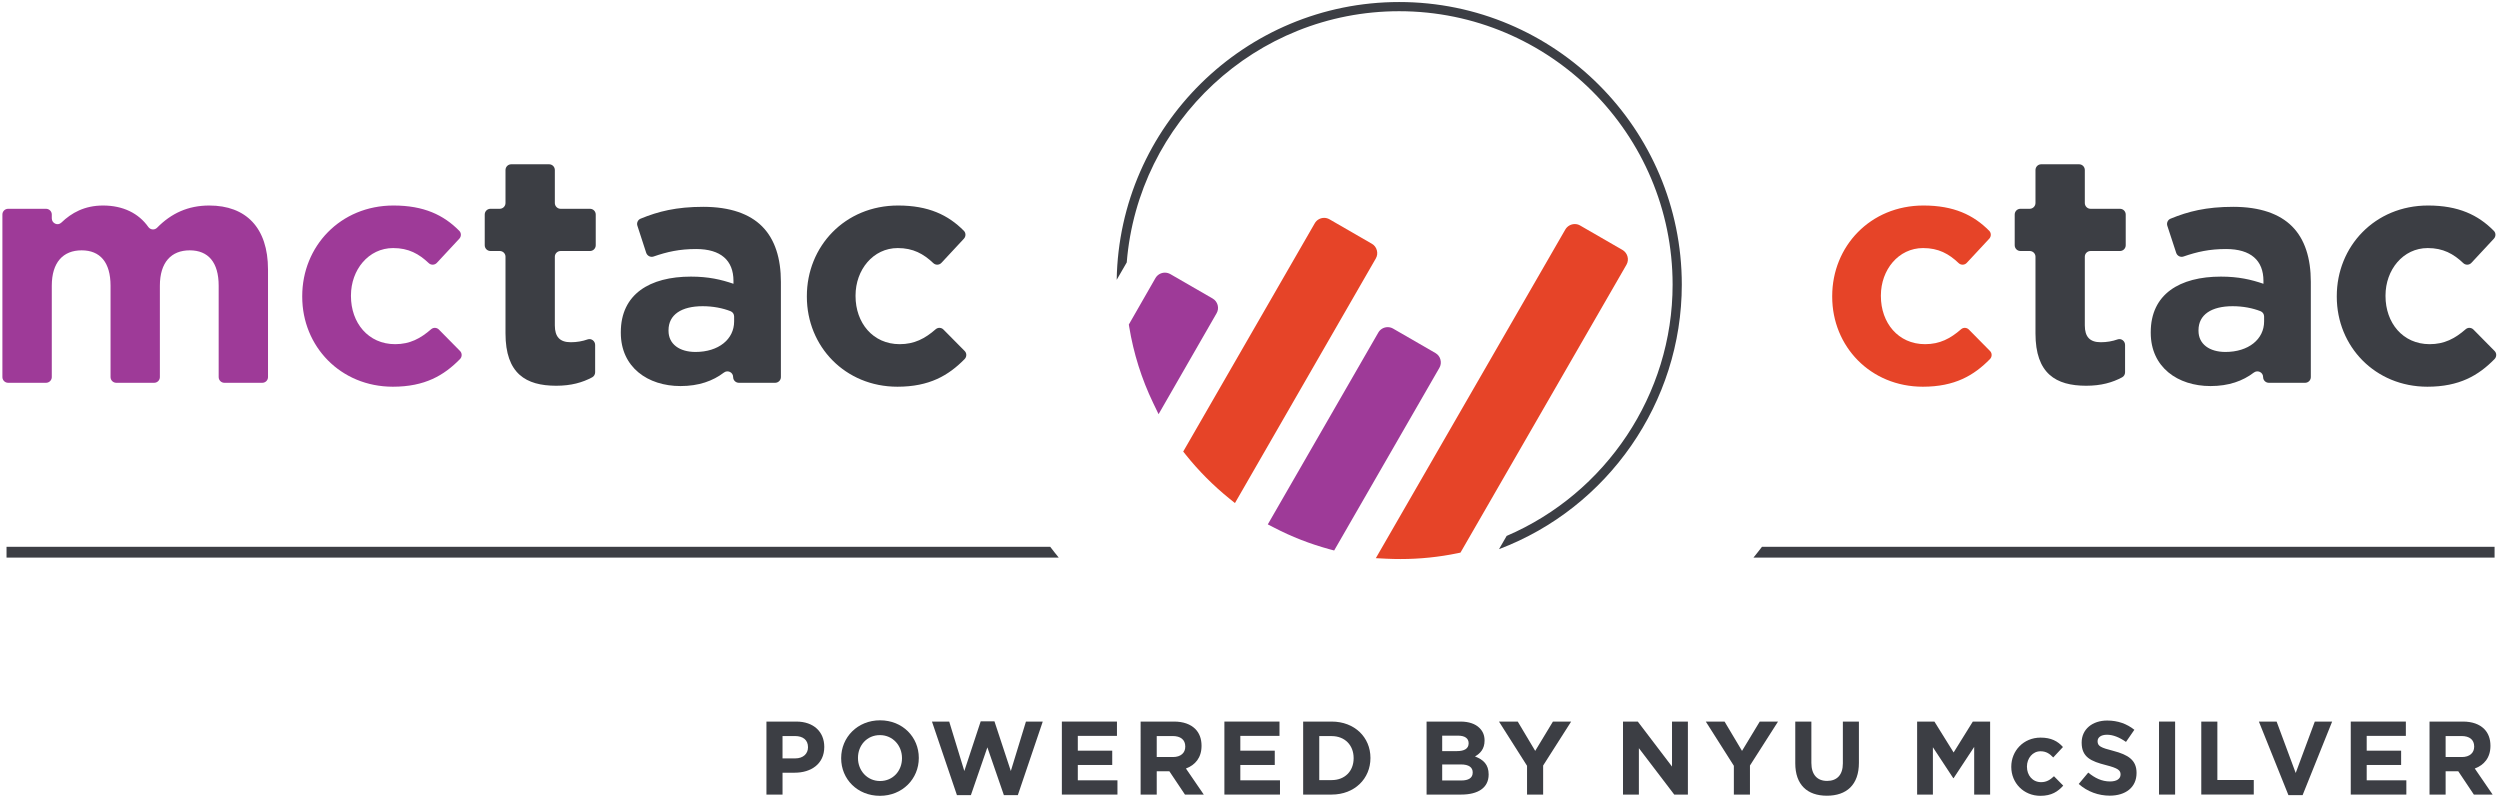
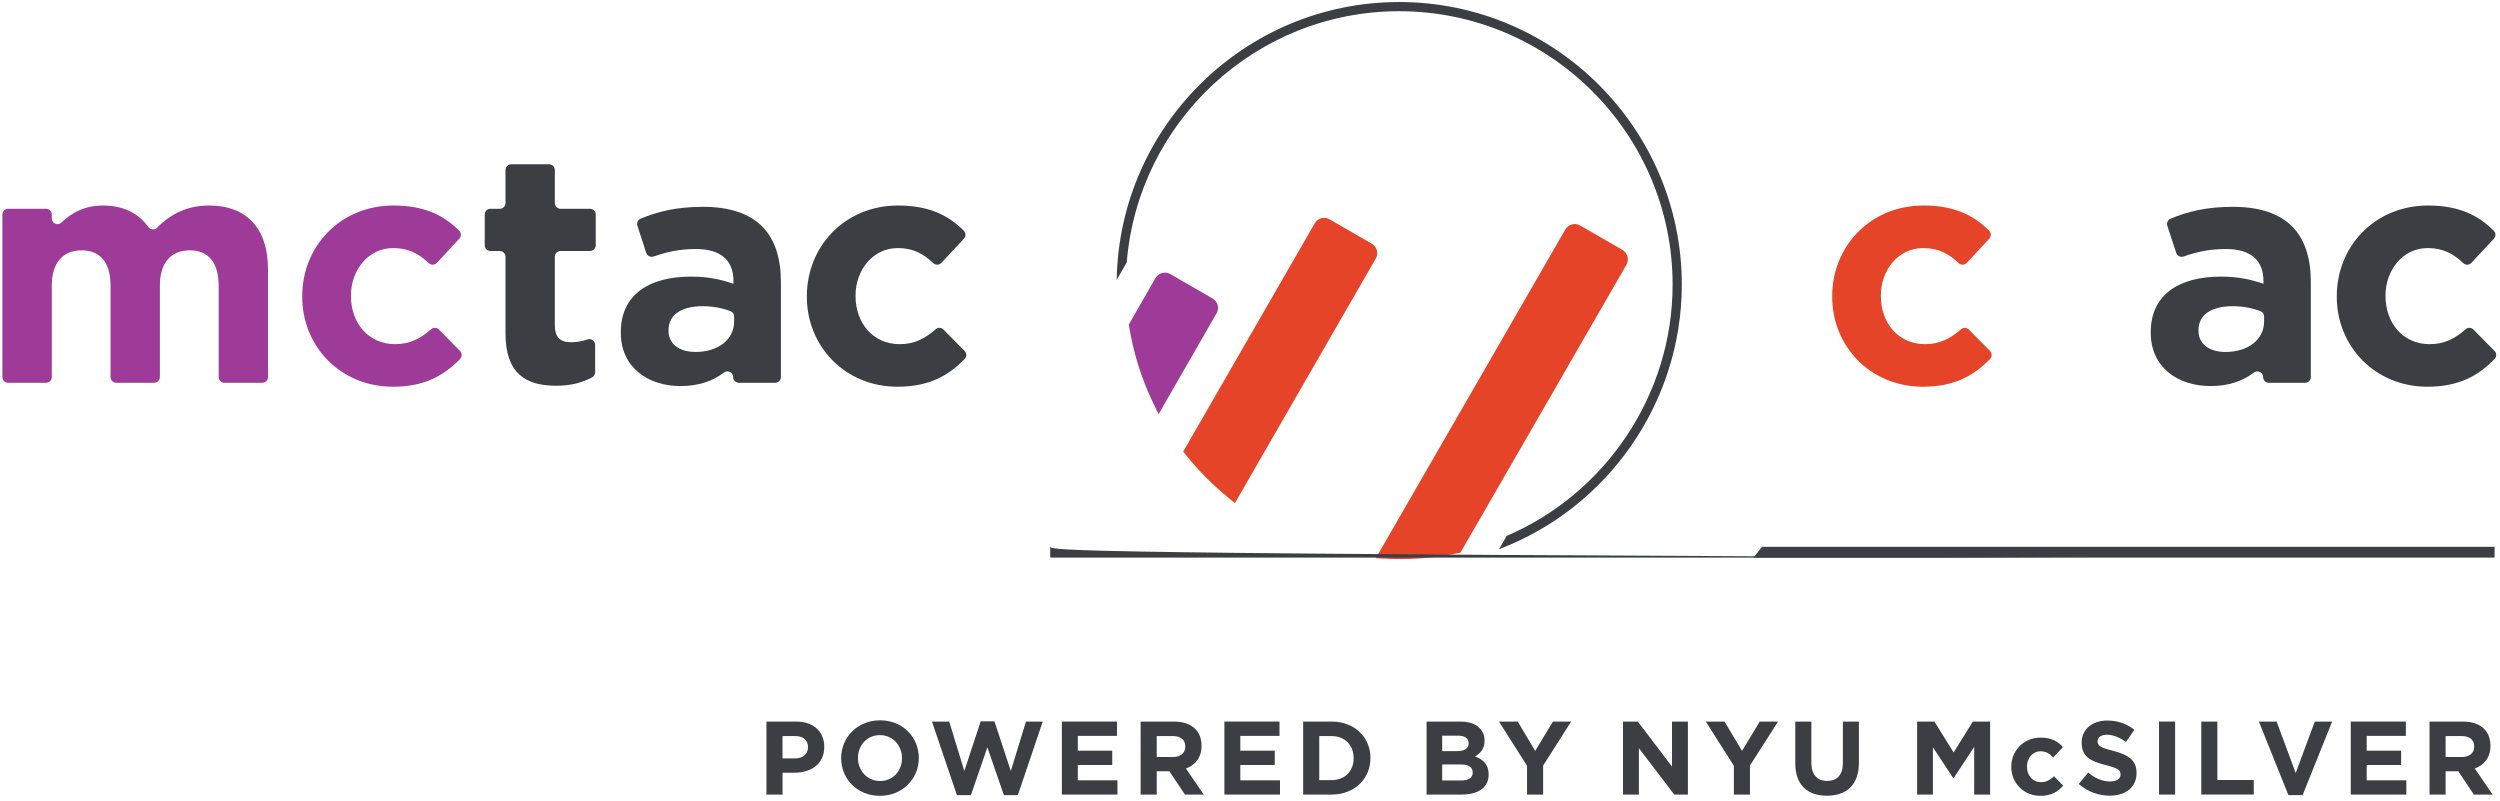
<svg xmlns="http://www.w3.org/2000/svg" version="1.1" id="Layer_1" x="0px" y="0px" width="712px" height="228px" viewBox="0 0 712 228" enable-background="new 0 0 712 228" xml:space="preserve">
  <g>
    <path fill="#E64428" d="M521.812,84.512v-0.186c0-14.145,10.828-25.796,25.995-25.796c8.645,0,14.268,2.697,18.729,7.208   c0.604,0.618,0.589,1.609,0,2.245l-6.398,6.876c-0.604,0.666-1.657,0.699-2.308,0.08c-2.773-2.649-5.732-4.292-10.132-4.292   c-7.018,0-12.021,6.195-12.021,13.509v0.171c0,7.591,4.91,13.692,12.579,13.692c4.214,0,7.234-1.609,10.271-4.258   c0.636-0.56,1.611-0.512,2.216,0.106l6.011,6.092c0.635,0.634,0.62,1.658-0.016,2.309c-4.555,4.644-9.992,7.868-19.117,7.868   C532.719,110.136,521.812,98.669,521.812,84.512" />
-     <path fill="#3C3E44" d="M579.705,94.969V73.11c0-0.9-0.743-1.626-1.643-1.626h-2.648c-0.898,0-1.627-0.73-1.627-1.643v-8.735   c0-0.918,0.729-1.642,1.627-1.642h2.648c0.899,0,1.643-0.746,1.643-1.643V48.43c0-0.912,0.729-1.643,1.627-1.643h10.798   c0.898,0,1.626,0.73,1.626,1.643v9.392c0,0.896,0.729,1.643,1.643,1.643h8.381c0.898,0,1.627,0.724,1.627,1.642v8.735   c0,0.912-0.729,1.643-1.627,1.643h-8.381c-0.914,0-1.643,0.726-1.643,1.626v19.551c0,3.238,1.395,4.804,4.539,4.804   c1.72,0,3.315-0.282,4.803-0.806c1.038-0.374,2.122,0.463,2.122,1.579v7.792c0,0.586-0.31,1.146-0.836,1.425   c-2.758,1.487-5.98,2.403-10.256,2.403C585.53,109.858,579.705,106.431,579.705,94.969" />
    <path fill="#3C3E44" d="M644.817,91.547v-1.411c0-0.651-0.388-1.269-1.007-1.503c-2.247-0.885-5.004-1.425-7.963-1.425   c-6.011,0-9.714,2.401-9.714,6.83v0.187c0,3.795,3.146,6.013,7.669,6.013C640.371,100.236,644.817,96.626,644.817,91.547    M612.532,94.783v-0.186c0-10.815,8.227-15.817,19.984-15.817c4.988,0,8.598,0.838,12.114,2.043v-0.837   c0-5.821-3.609-9.062-10.643-9.062c-4.74,0-8.257,0.794-12.146,2.138c-0.852,0.283-1.781-0.186-2.061-1.05l-2.525-7.703   c-0.263-0.804,0.124-1.7,0.914-2.025c5.004-2.062,10.147-3.379,17.862-3.379c7.669,0,13.215,2.029,16.731,5.544   c3.702,3.704,5.36,9.157,5.36,15.819v27.128c0,0.896-0.729,1.625-1.627,1.625h-10.333c-0.898,0-1.627-0.728-1.627-1.625   c0-1.381-1.564-2.111-2.664-1.274c-3.114,2.372-7.096,3.828-12.316,3.828C620.216,109.949,612.532,104.591,612.532,94.783" />
    <path fill="#3C3E44" d="M665.515,84.512v-0.186c0-14.145,10.828-25.796,25.995-25.796c8.645,0,14.283,2.697,18.729,7.208   c0.62,0.618,0.604,1.609,0.016,2.245l-6.398,6.876c-0.619,0.666-1.657,0.699-2.309,0.08c-2.788-2.649-5.747-4.292-10.131-4.292   c-7.033,0-12.022,6.195-12.022,13.509v0.171c0,7.591,4.896,13.692,12.58,13.692c4.198,0,7.219-1.609,10.255-4.258   c0.636-0.56,1.611-0.512,2.216,0.106l6.011,6.092c0.635,0.634,0.62,1.658-0.016,2.309c-4.555,4.644-9.992,7.868-19.117,7.868   C676.436,110.136,665.515,98.669,665.515,84.512" />
    <path fill="#9E3A98" d="M2.325,59.464h10.782c0.896,0,1.642,0.724,1.642,1.625v1.1c0,1.438,1.706,2.199,2.725,1.208   c2.884-2.771,6.588-4.866,11.882-4.866c5.672,0,10.134,2.202,12.889,6.119c0.591,0.821,1.768,0.934,2.479,0.219   c4.045-4.121,8.832-6.338,14.872-6.338c10.441,0,16.733,6.292,16.733,18.22v30.645c0,0.896-0.726,1.625-1.642,1.625H63.903   c-0.896,0-1.625-0.728-1.625-1.625V81.367c0-6.648-2.959-10.07-8.242-10.07c-5.268,0-8.503,3.422-8.503,10.07v26.028   c0,0.896-0.73,1.625-1.63,1.625H33.125c-0.916,0-1.642-0.728-1.642-1.625V81.367c0-6.648-2.959-10.07-8.23-10.07   c-5.283,0-8.503,3.422-8.503,10.07v26.028c0,0.896-0.746,1.625-1.642,1.625H2.325c-0.912,0-1.642-0.728-1.642-1.625V61.088   C0.683,60.188,1.413,59.464,2.325,59.464" />
    <path fill="#9E3A98" d="M86.074,84.512v-0.186c0-14.145,10.831-25.796,25.995-25.796c8.646,0,14.285,2.697,18.731,7.208   c0.618,0.618,0.603,1.609,0.012,2.245l-6.396,6.876c-0.62,0.666-1.66,0.699-2.309,0.08c-2.789-2.649-5.748-4.292-10.133-4.292   c-7.032,0-12.022,6.195-12.022,13.509v0.171c0,7.591,4.899,13.692,12.582,13.692c4.2,0,7.217-1.609,10.255-4.258   c0.651-0.56,1.609-0.512,2.217,0.106l6.007,6.092c0.635,0.634,0.624,1.658-0.015,2.309c-4.553,4.644-9.99,7.868-19.115,7.868   C96.995,110.136,86.074,98.669,86.074,84.512" />
    <path fill="#3C3E44" d="M143.966,94.969V73.11c0-0.9-0.73-1.626-1.642-1.626h-2.633c-0.916,0-1.64-0.73-1.64-1.643v-8.735   c0-0.918,0.724-1.642,1.64-1.642h2.633c0.912,0,1.642-0.746,1.642-1.643V48.43c0-0.912,0.727-1.643,1.642-1.643h10.785   c0.895,0,1.625,0.73,1.625,1.643v9.392c0,0.896,0.742,1.643,1.642,1.643h8.381c0.898,0,1.625,0.724,1.625,1.642v8.735   c0,0.912-0.726,1.643-1.625,1.643h-8.381c-0.9,0-1.642,0.726-1.642,1.626v19.551c0,3.238,1.393,4.804,4.537,4.804   c1.722,0,3.331-0.282,4.803-0.806c1.055-0.374,2.138,0.463,2.138,1.579v7.792c0,0.586-0.325,1.146-0.836,1.425   c-2.773,1.487-5.994,2.403-10.268,2.403C149.793,109.858,143.966,106.431,143.966,94.969" />
    <path fill="#3C3E44" d="M209.079,91.547v-1.411c0-0.651-0.387-1.269-1.007-1.503c-2.245-0.885-5.004-1.425-7.963-1.425   c-6.009,0-9.713,2.401-9.713,6.83v0.187c0,3.795,3.145,6.013,7.682,6.013C204.65,100.236,209.079,96.626,209.079,91.547    M176.809,94.783v-0.186c0-10.815,8.224-15.817,19.967-15.817c4.99,0,8.598,0.838,12.116,2.043v-0.837   c0-5.821-3.609-9.062-10.629-9.062c-4.754,0-8.257,0.794-12.144,2.138c-0.852,0.283-1.779-0.186-2.078-1.05l-2.506-7.703   c-0.281-0.804,0.122-1.7,0.896-2.025c5.004-2.062,10.165-3.379,17.862-3.379c7.67,0,13.214,2.029,16.731,5.544   c3.701,3.704,5.376,9.157,5.376,15.819v27.128c0,0.896-0.744,1.625-1.643,1.625h-10.315c-0.916,0-1.642-0.728-1.642-1.625   c0-1.381-1.566-2.111-2.649-1.274c-3.118,2.372-7.111,3.828-12.333,3.828C184.478,109.949,176.809,104.591,176.809,94.783" />
    <path fill="#3C3E44" d="M229.793,84.512v-0.186c0-14.145,10.812-25.796,25.976-25.796c8.662,0,14.286,2.697,18.747,7.208   c0.604,0.618,0.587,1.609,0,2.245l-6.396,6.876c-0.624,0.666-1.658,0.699-2.309,0.08c-2.792-2.649-5.751-4.292-10.133-4.292   c-7.02,0-12.02,6.195-12.02,13.509v0.171c0,7.591,4.909,13.692,12.58,13.692c4.196,0,7.235-1.609,10.251-4.258   c0.655-0.56,1.631-0.512,2.217,0.106l6.028,6.092c0.635,0.634,0.618,1.658-0.015,2.309c-4.574,4.644-9.995,7.868-19.137,7.868   C240.699,110.136,229.793,98.669,229.793,84.512" />
    <path fill="#3C3E44" d="M398.481,0.577c-43.921,0-79.705,35.368-80.447,79.117l2.864-4.958   c3.225-39.984,36.778-71.541,77.583-71.541c42.943,0,77.878,34.934,77.878,77.877c0,31.323-19.024,59.442-47.266,71.557   l-2.169,3.765c30.968-11.696,52.053-41.766,52.053-75.321C478.978,36.687,442.866,0.577,398.481,0.577" />
    <path fill="#E64428" d="M398.9,159.214c-1.363,0-2.696-0.031-4.028-0.093l-3.036-0.155l53.974-93.617   c0.558-0.945,1.58-1.536,2.68-1.536c0.558,0,1.085,0.139,1.549,0.42l12.053,6.958c1.457,0.852,1.968,2.74,1.131,4.194l-47.28,82   l-0.821,0.17C409.807,158.656,404.338,159.214,398.9,159.214" />
-     <path fill="#9E3A98" d="M378.59,156.409c-5.453-1.487-10.767-3.547-15.802-6.181l-1.72-0.883l31.479-54.642   c0.542-0.943,1.565-1.53,2.665-1.53c0.542,0,1.084,0.138,1.549,0.416l12.053,6.956c0.713,0.417,1.225,1.071,1.426,1.876   c0.217,0.804,0.108,1.64-0.311,2.351l-29.961,52.008L378.59,156.409z M378.59,156.409" />
    <path fill="#E64428" d="M350.023,141.909c-4.493-3.641-8.614-7.777-12.254-12.316l-0.79-0.991L374.438,63.6   c0.542-0.964,1.58-1.551,2.68-1.551c0.542,0,1.053,0.14,1.534,0.416l12.053,6.956c0.712,0.405,1.224,1.071,1.425,1.876   c0.217,0.806,0.108,1.626-0.31,2.339l-40.106,69.636L350.023,141.909z M350.023,141.909" />
    <path fill="#9E3A98" d="M328.43,114.783c-3.3-6.85-5.597-14.146-6.834-21.704l-0.106-0.651l7.591-13.248   c0.554-0.943,1.579-1.53,2.676-1.53c0.544,0,1.056,0.138,1.536,0.401l12.051,6.956c0.73,0.42,1.226,1.082,1.445,1.876   c0.215,0.804,0.106,1.641-0.314,2.352l-16.514,28.724L328.43,114.783z M328.43,114.783" />
-     <path fill="#3C3E44" d="M299.102,155.728H1.86v3.083h299.672C300.695,157.804,299.907,156.766,299.102,155.728" />
+     <path fill="#3C3E44" d="M299.102,155.728v3.083h299.672C300.695,157.804,299.907,156.766,299.102,155.728" />
    <path fill="#3C3E44" d="M501.812,155.728c-0.806,1.038-1.596,2.076-2.433,3.083h211.076v-3.083H501.812z M501.812,155.728" />
    <path fill="#3C3E44" d="M226.493,215.991c2.293,0,3.625-1.363,3.625-3.145v-0.062c0-2.045-1.427-3.16-3.72-3.16h-3.534v6.367   H226.493z M218.281,205.503h8.507c4.956,0,7.963,2.943,7.963,7.188v0.062c0,4.803-3.751,7.312-8.416,7.312h-3.47v6.243h-4.583   V205.503z M218.281,205.503" />
    <path fill="#3C3E44" d="M256.888,215.96v-0.062c0-3.563-2.622-6.538-6.29-6.538c-3.689,0-6.247,2.913-6.247,6.476v0.062   c0,3.562,2.622,6.537,6.29,6.537C254.33,222.436,256.888,219.523,256.888,215.96 M239.564,215.96v-0.062   c0-5.918,4.665-10.752,11.077-10.752c6.429,0,11.034,4.787,11.034,10.689v0.062c0,5.917-4.665,10.751-11.077,10.751   C244.169,226.649,239.564,221.878,239.564,215.96" />
    <path fill="#3C3E44" d="M265.422,205.503h4.911l4.307,14.082l4.663-14.144h3.919l4.663,14.144l4.307-14.082h4.787l-7.096,20.945   h-3.981l-4.696-13.602l-4.692,13.602h-3.981L265.422,205.503z M265.422,205.503" />
    <path fill="#3C3E44" d="M302.417,205.503h15.693v4.074h-11.152v4.214h9.804v4.074h-9.804v4.369h11.292v4.059h-15.833V205.503z    M302.417,205.503" />
    <path fill="#3C3E44" d="M334.065,215.604c2.232,0,3.501-1.192,3.501-2.943v-0.062c0-1.952-1.359-2.975-3.592-2.975h-4.537v5.979   H334.065z M324.847,205.503h9.514c2.651,0,4.692,0.744,6.058,2.107c1.162,1.162,1.78,2.789,1.78,4.756v0.062   c0,3.362-1.811,5.469-4.444,6.445l5.079,7.42h-5.358l-4.446-6.646h-3.592v6.646h-4.589V205.503z M324.847,205.503" />
    <path fill="#3C3E44" d="M348.707,205.503H364.4v4.074h-11.156v4.214h9.808v4.074h-9.808v4.369h11.295v4.059h-15.833V205.503z    M348.707,205.503" />
    <path fill="#3C3E44" d="M375.724,209.64v12.533h3.532c3.733,0,6.259-2.525,6.259-6.212v-0.062c0-3.688-2.525-6.259-6.259-6.259   H375.724z M371.139,205.503h8.118c6.538,0,11.046,4.493,11.046,10.333v0.062c0,5.855-4.508,10.395-11.046,10.395h-8.118V205.503z    M371.139,205.503" />
    <path fill="#3C3E44" d="M416.034,217.711h-5.299v4.57h5.438c2.029,0,3.253-0.697,3.253-2.247v-0.062   C419.427,218.578,418.389,217.711,416.034,217.711 M418.265,211.653c0-1.363-1.068-2.138-3.005-2.138h-4.524v4.399h4.229   c2.014,0,3.3-0.666,3.3-2.2V211.653z M406.29,205.503h9.651c2.386,0,4.26,0.651,5.438,1.844c0.96,0.945,1.425,2.107,1.425,3.532   v0.062c0,2.355-1.239,3.656-2.727,4.493c2.401,0.914,3.889,2.308,3.889,5.112v0.046c0,3.812-3.083,5.701-7.792,5.701h-9.884   V205.503z M406.29,205.503" />
    <path fill="#3C3E44" d="M434.903,218.098l-7.994-12.595h5.345l4.973,8.351l5.051-8.351h5.189l-7.979,12.518v8.272h-4.585V218.098z    M434.903,218.098" />
    <path fill="#3C3E44" d="M462.23,205.503h4.214l9.744,12.812v-12.812h4.523v20.79h-3.888l-10.07-13.214v13.214h-4.523V205.503z    M462.23,205.503" />
    <path fill="#3C3E44" d="M493.803,218.098l-7.993-12.595h5.345l4.973,8.351l5.05-8.351h5.205l-7.993,12.518v8.272h-4.586V218.098z    M493.803,218.098" />
    <path fill="#3C3E44" d="M511.293,217.385v-11.882h4.586v11.774c0,3.377,1.688,5.127,4.477,5.127c2.789,0,4.493-1.688,4.493-4.988   v-11.913h4.57v11.743c0,6.29-3.532,9.372-9.125,9.372C514.717,226.618,511.293,223.505,511.293,217.385" />
    <path fill="#3C3E44" d="M545.995,205.503h4.926l5.469,8.8l5.469-8.8h4.927v20.79h-4.539v-13.571l-5.856,8.892h-0.108l-5.794-8.799   v13.478h-4.492V205.503z M545.995,205.503" />
    <path fill="#3C3E44" d="M572.812,218.423v-0.062c0-4.539,3.485-8.288,8.35-8.288c3.006,0,4.88,1.007,6.367,2.68l-2.772,2.975   c-1.008-1.069-2.015-1.766-3.626-1.766c-2.246,0-3.857,1.998-3.857,4.353v0.046c0,2.448,1.581,4.399,4.044,4.399   c1.518,0,2.556-0.65,3.656-1.688l2.633,2.68c-1.533,1.689-3.314,2.897-6.506,2.897   C576.328,226.649,572.812,222.978,572.812,218.423" />
    <path fill="#3C3E44" d="M592.021,223.272l2.711-3.238c1.874,1.534,3.826,2.525,6.212,2.525c1.874,0,2.99-0.744,2.99-1.968v-0.046   c0-1.162-0.713-1.767-4.183-2.649c-4.184-1.069-6.895-2.23-6.895-6.367v-0.062c0-3.765,3.037-6.259,7.281-6.259   c3.036,0,5.608,0.945,7.73,2.633l-2.386,3.455c-1.844-1.286-3.656-2.045-5.406-2.045c-1.751,0-2.681,0.79-2.681,1.812v0.062   c0,1.363,0.898,1.812,4.493,2.727c4.214,1.1,6.6,2.618,6.6,6.243v0.062c0,4.121-3.161,6.445-7.638,6.445   C597.707,226.603,594.516,225.503,592.021,223.272" />
    <rect x="614.887" y="205.503" fill="#3C3E44" width="4.586" height="20.79" />
    <path fill="#3C3E44" d="M626.924,205.503h4.582v16.639h10.368v4.151h-14.95V205.503z M626.924,205.503" />
    <path fill="#3C3E44" d="M643.33,205.503h5.05l5.438,14.64l5.438-14.64h4.941l-8.412,20.945h-4.043L643.33,205.503z M643.33,205.503   " />
    <path fill="#3C3E44" d="M669.496,205.503h15.692v4.074h-11.153v4.214h9.806v4.074h-9.806v4.369h11.293v4.059h-15.832V205.503z    M669.496,205.503" />
    <path fill="#3C3E44" d="M701.146,215.604c2.216,0,3.501-1.192,3.501-2.943v-0.062c0-1.952-1.363-2.975-3.594-2.975h-4.539v5.979   H701.146z M691.928,205.503h9.512c2.649,0,4.694,0.744,6.058,2.107c1.162,1.162,1.781,2.789,1.781,4.756v0.062   c0,3.362-1.812,5.469-4.461,6.445l5.081,7.42h-5.345l-4.446-6.646h-3.594v6.646h-4.586V205.503z M691.928,205.503" />
  </g>
</svg>